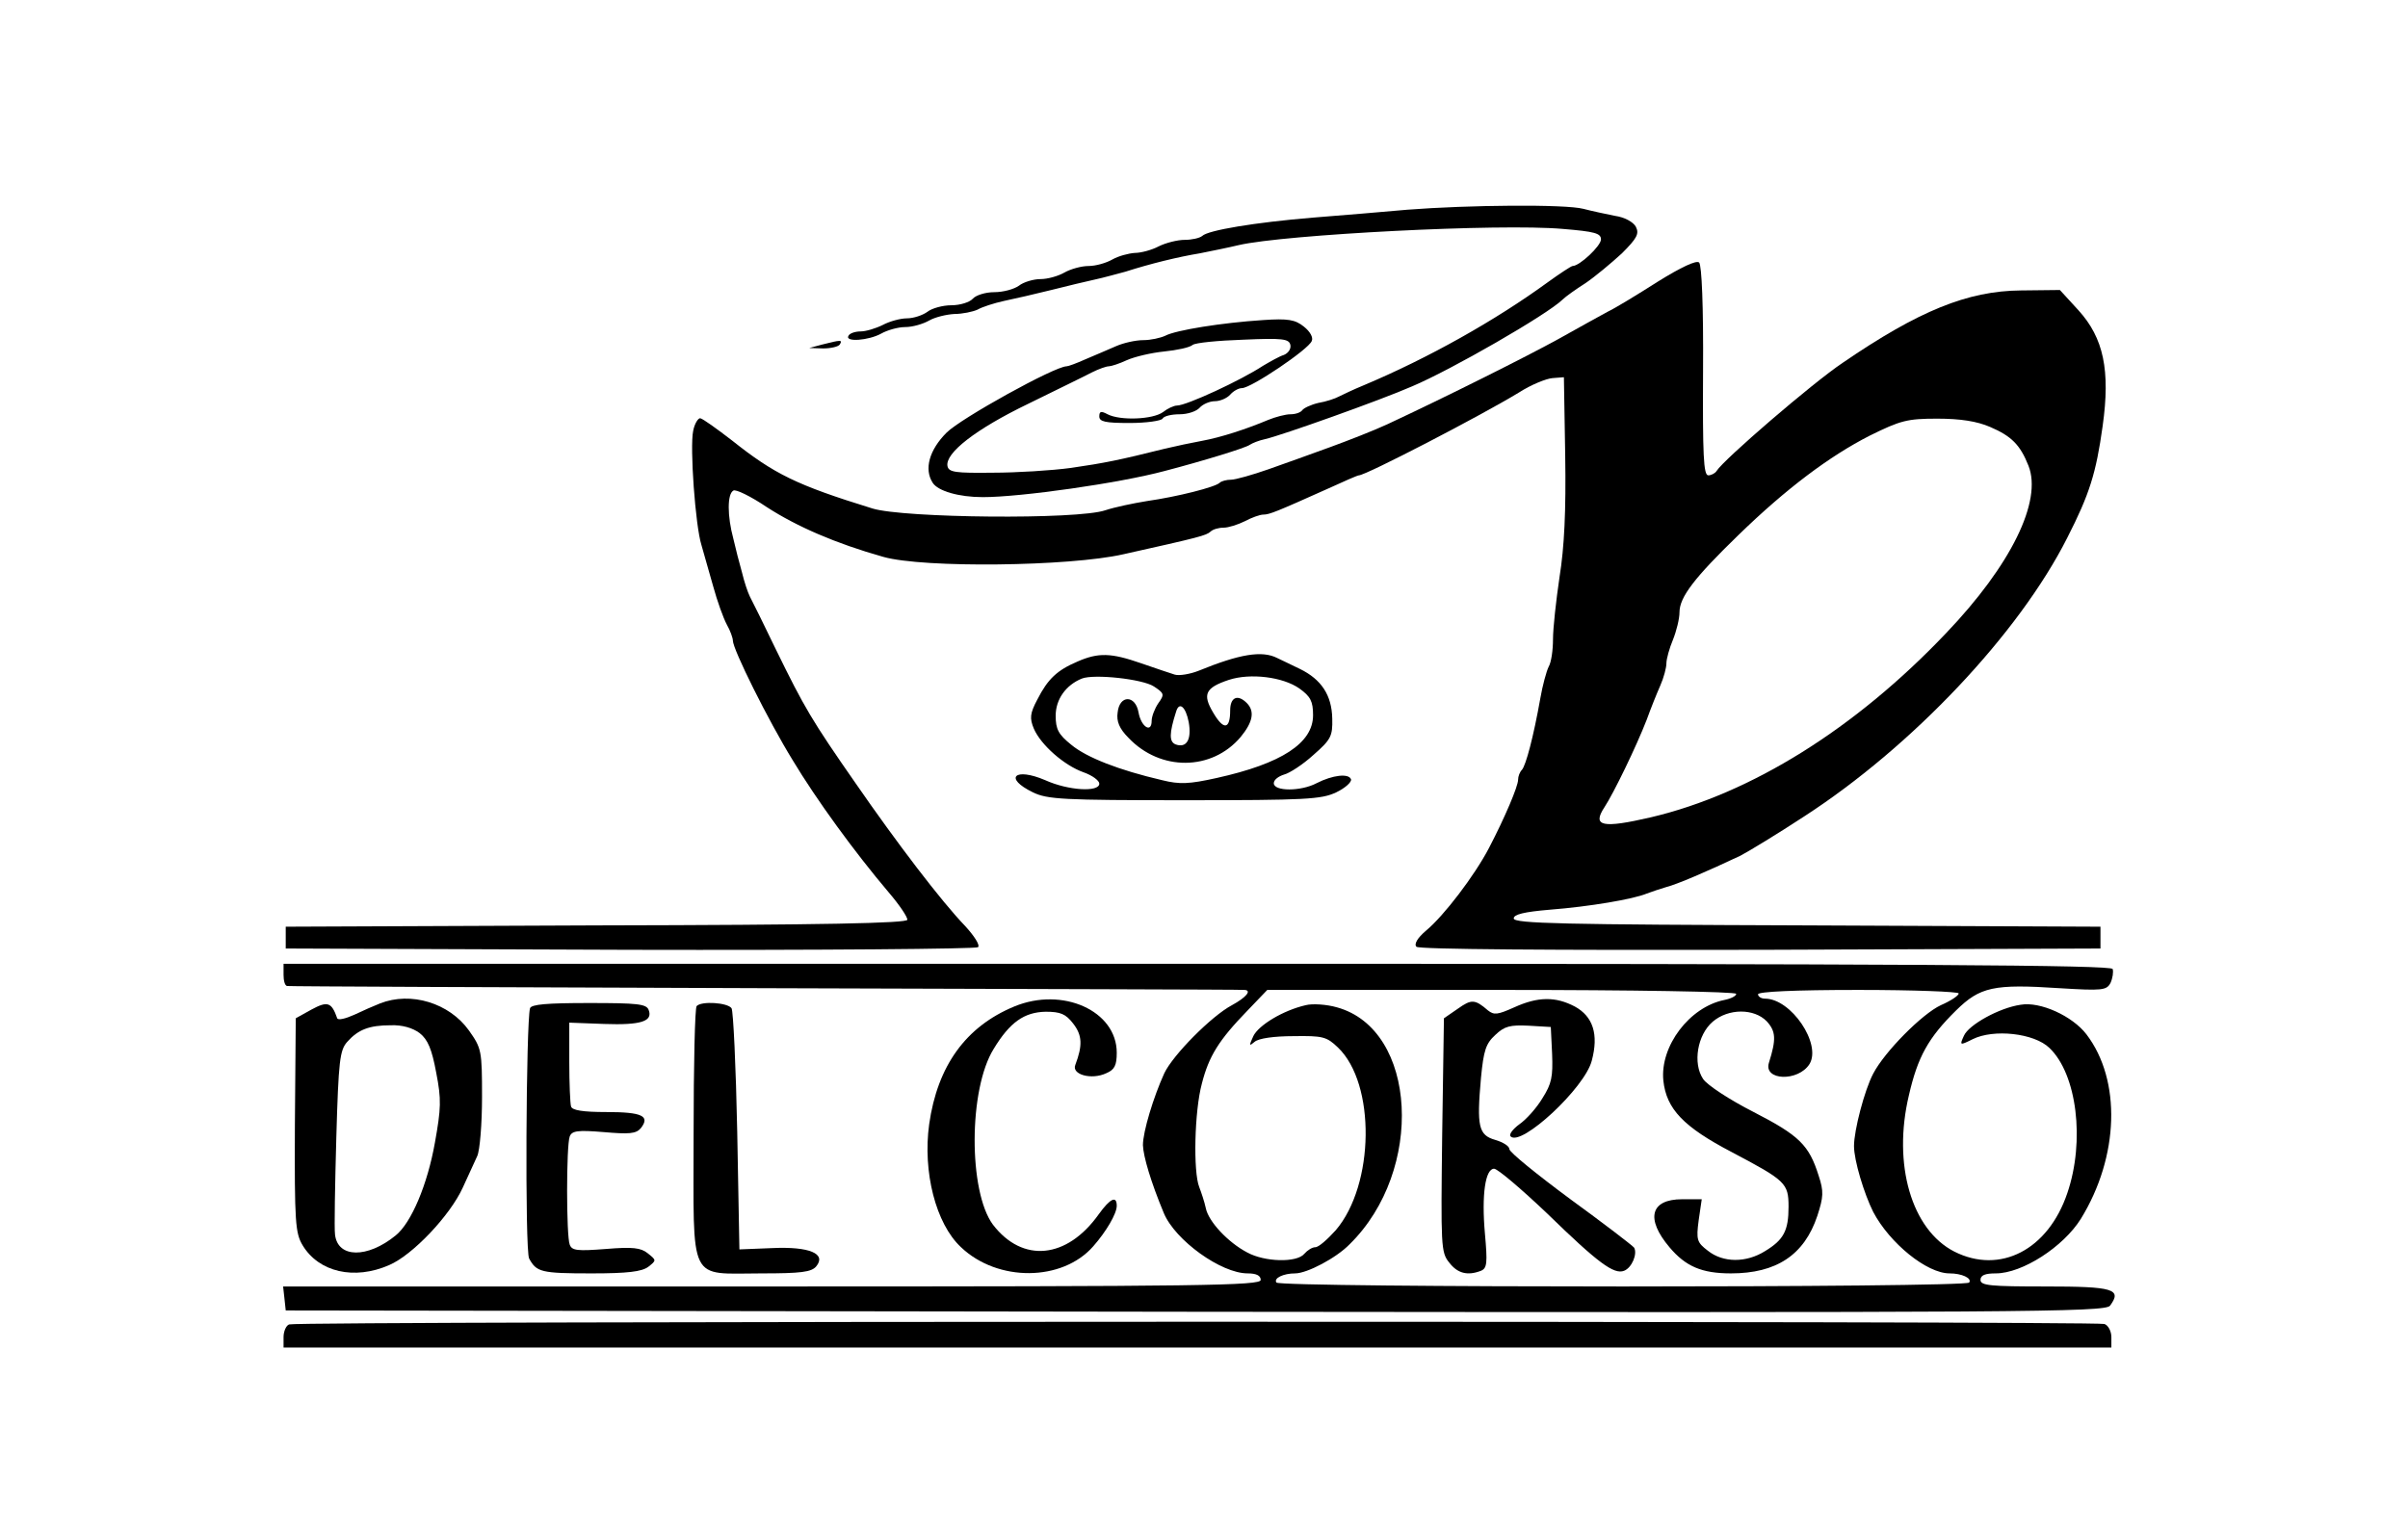
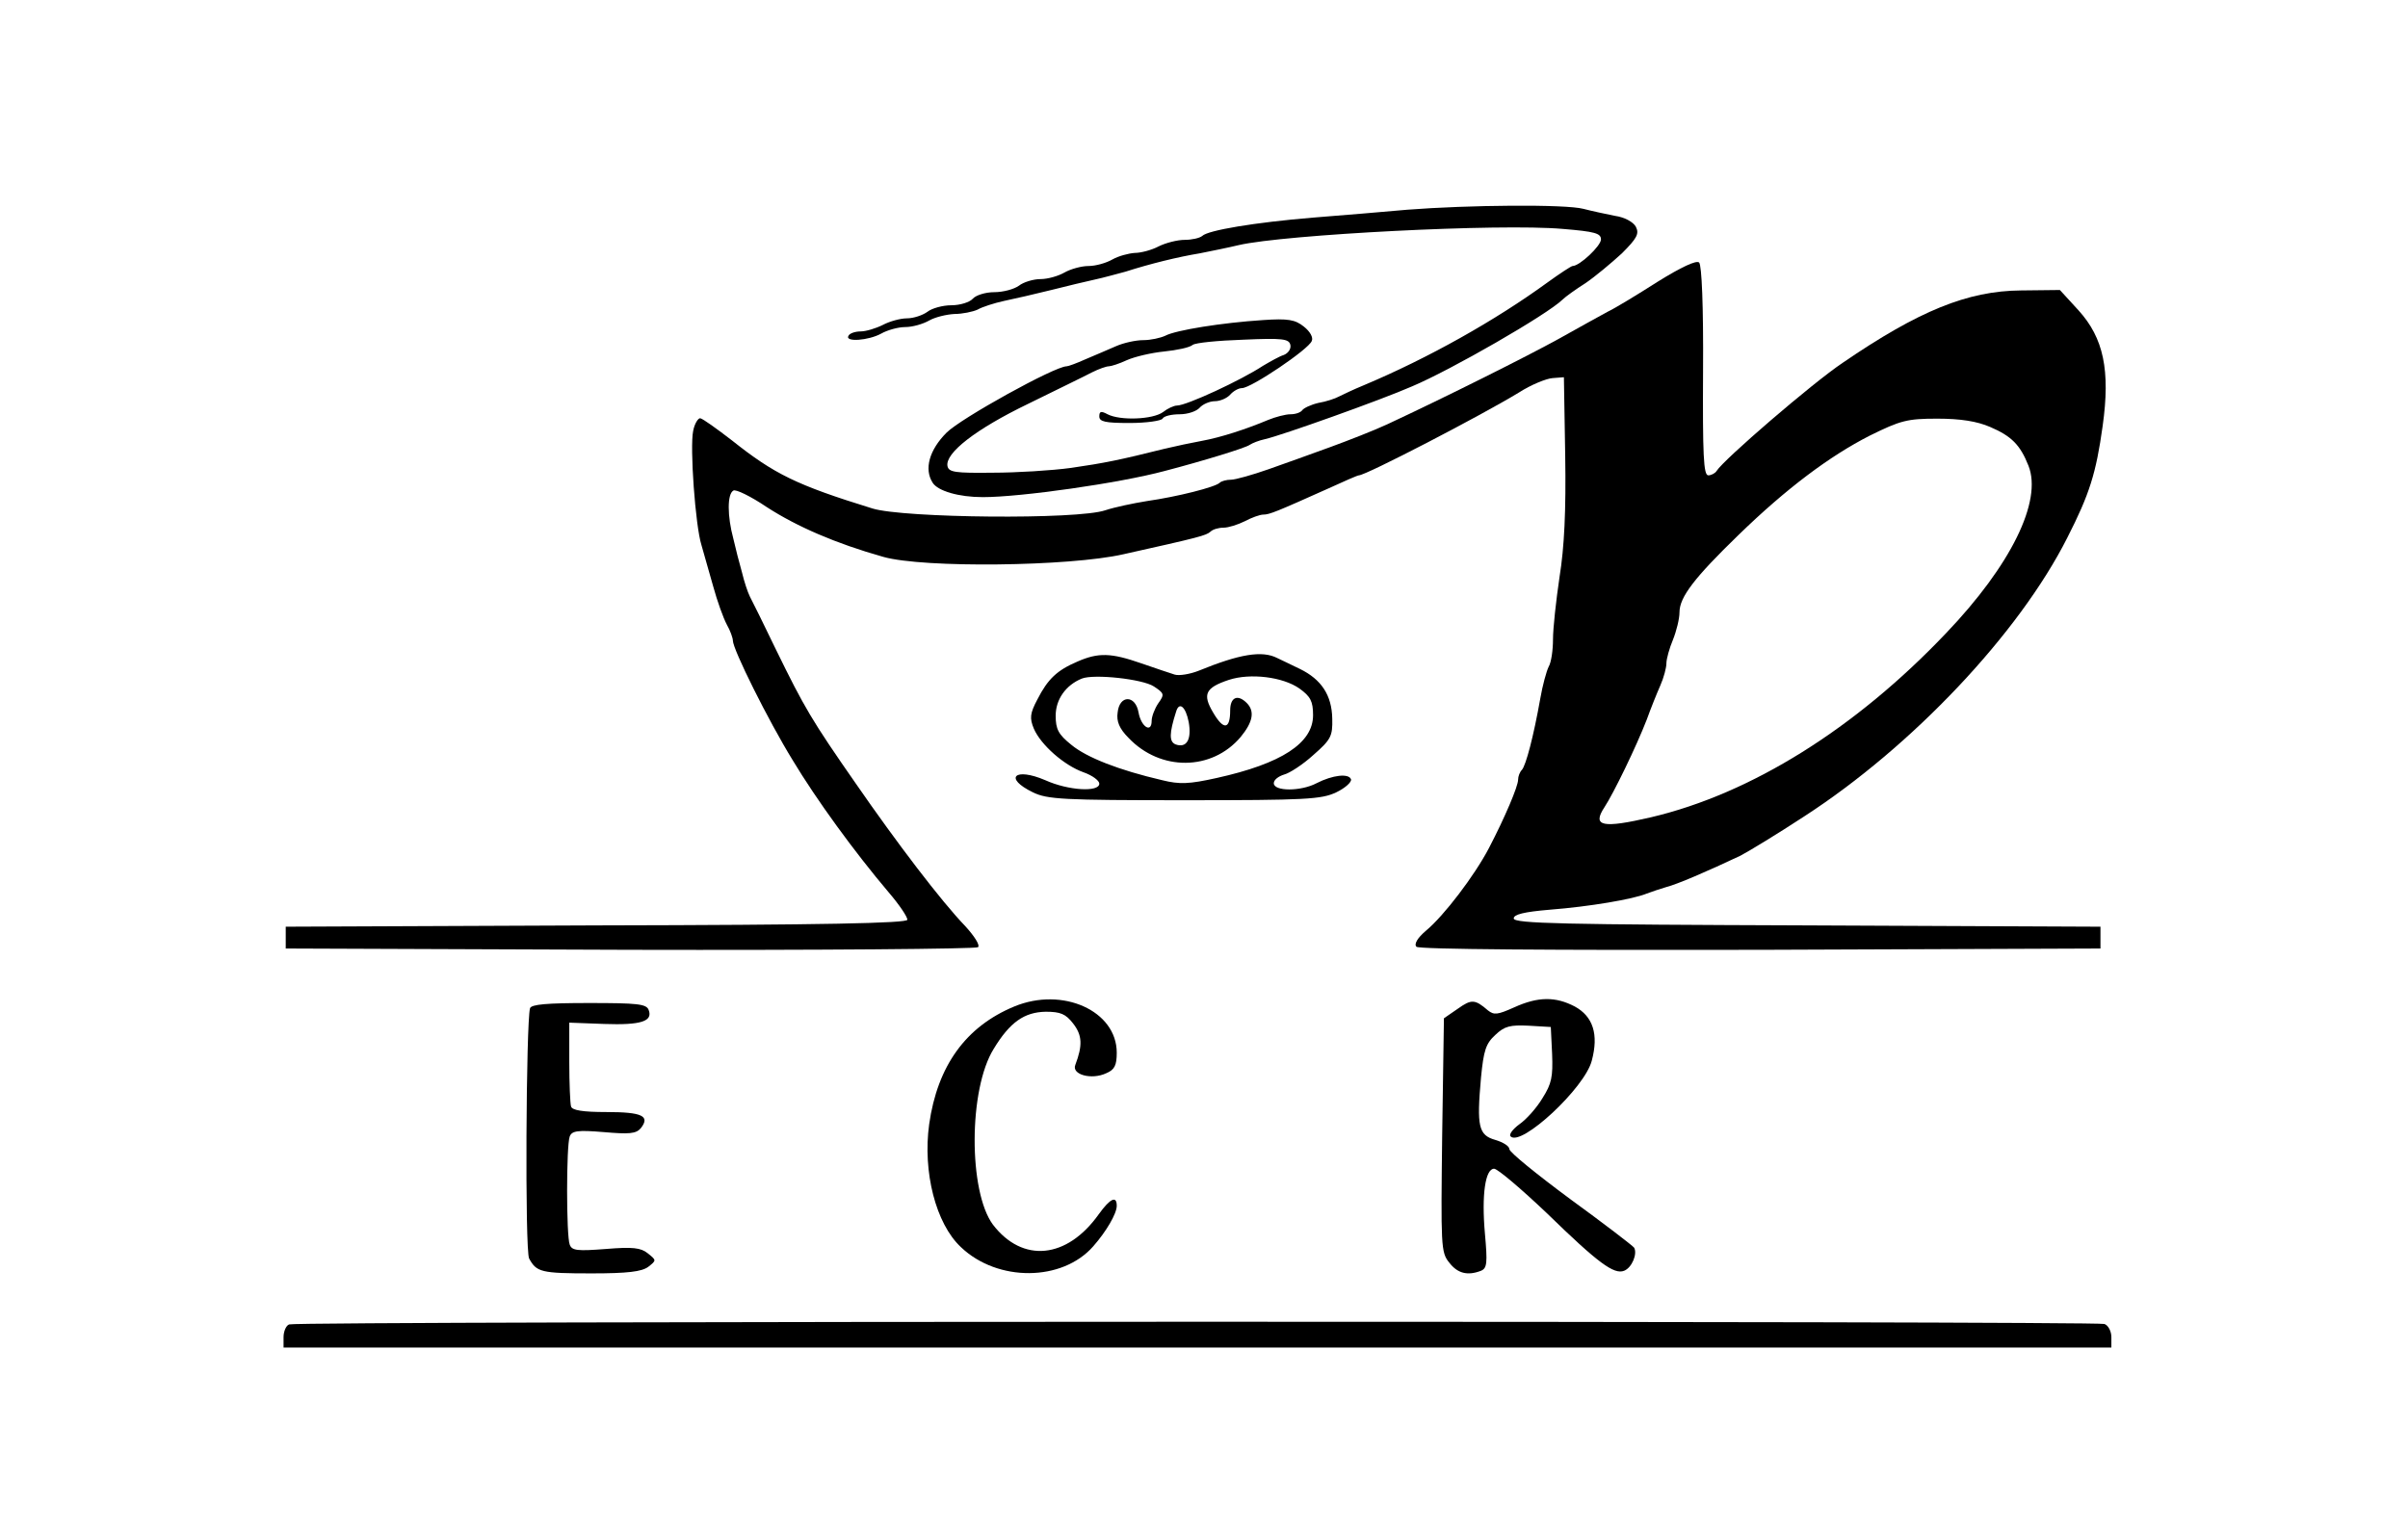
<svg xmlns="http://www.w3.org/2000/svg" version="1.0" width="552pt" height="351pt" viewBox="0 0 552 351" preserveAspectRatio="xMidYMid meet">
  <g transform="translate(0,351) scale(0.1,-0.1)" fill="#000000" stroke="none">
    <path d="M3225 3029 c-55 -5 -152 -13 -215 -18 -133 -11 -241 -29 -254 -42 -6 -5 -24 -9 -40 -9 -17 0 -44 -7 -60 -15 -15 -8 -40 -15 -55 -15 -14 -1 -37 -7 -51 -15 -14 -8 -38 -15 -55 -15 -16 0 -41 -7 -55 -15 -14 -8 -38 -15 -55 -15 -16 0 -39 -7 -49 -15 -11 -8 -36 -15 -57 -15 -20 0 -42 -7 -49 -15 -7 -8 -29 -15 -49 -15 -20 0 -45 -7 -55 -15 -11 -8 -32 -15 -47 -15 -15 0 -40 -7 -55 -15 -16 -8 -39 -15 -51 -15 -12 0 -25 -4 -28 -10 -9 -15 46 -11 75 5 14 8 39 15 55 15 17 0 41 7 55 15 14 8 40 14 58 15 18 0 42 5 53 10 10 6 38 15 61 20 24 5 72 16 108 25 36 9 81 20 100 24 19 4 51 13 70 18 56 18 121 34 170 42 25 5 65 13 90 19 104 24 598 50 743 37 73 -6 87 -10 87 -24 0 -15 -49 -61 -65 -61 -3 0 -29 -17 -58 -38 -118 -86 -272 -173 -422 -236 -22 -9 -47 -21 -55 -25 -9 -5 -30 -12 -48 -15 -17 -4 -34 -12 -37 -17 -4 -5 -15 -9 -27 -9 -11 0 -34 -6 -51 -13 -50 -21 -108 -40 -152 -48 -22 -4 -60 -12 -85 -18 -104 -26 -139 -33 -215 -44 -44 -6 -125 -11 -180 -11 -85 -1 -100 1 -103 15 -6 30 65 85 185 143 65 32 131 64 146 72 16 8 33 14 39 14 5 0 24 6 41 14 18 8 56 17 86 20 29 3 58 9 65 15 6 5 58 10 116 12 90 4 105 2 108 -12 2 -9 -5 -19 -15 -23 -10 -3 -31 -15 -48 -25 -50 -33 -175 -91 -197 -91 -7 0 -22 -7 -32 -15 -23 -17 -98 -20 -127 -5 -15 8 -19 7 -19 -5 0 -12 14 -15 69 -15 39 0 73 5 76 10 3 6 21 10 39 10 19 0 39 7 46 15 7 8 23 15 35 15 12 0 28 7 35 15 7 8 19 15 27 15 21 0 153 89 160 108 4 8 -4 22 -18 33 -20 16 -36 19 -94 15 -93 -6 -200 -23 -224 -36 -11 -5 -33 -10 -50 -10 -17 0 -45 -6 -63 -14 -18 -8 -49 -21 -70 -30 -20 -9 -39 -16 -43 -16 -27 0 -242 -119 -275 -152 -40 -40 -52 -84 -32 -115 12 -19 60 -33 115 -33 87 0 313 32 417 60 88 23 186 53 195 60 6 4 21 10 35 13 36 8 264 89 337 121 88 37 309 164 345 199 7 7 31 24 53 38 22 15 59 46 83 68 35 35 40 45 32 61 -6 11 -26 22 -48 25 -20 4 -53 11 -72 16 -41 11 -264 9 -405 -2z" />
    <path d="M3800 2864 c-47 -30 -98 -61 -115 -69 -16 -9 -66 -36 -110 -61 -74 -41 -262 -135 -395 -197 -30 -14 -89 -37 -130 -52 -41 -15 -105 -38 -142 -51 -37 -13 -76 -24 -86 -24 -10 0 -22 -3 -26 -7 -10 -10 -97 -32 -167 -42 -31 -5 -74 -14 -95 -21 -63 -22 -463 -18 -534 4 -175 54 -225 79 -322 156 -35 27 -67 50 -73 51 -5 0 -13 -13 -16 -29 -8 -37 5 -218 19 -262 5 -19 18 -62 27 -95 9 -33 23 -72 31 -87 8 -14 14 -31 14 -37 0 -20 81 -183 137 -274 54 -90 142 -211 220 -303 24 -28 43 -56 43 -63 0 -8 -189 -12 -712 -13 l-713 -3 0 -25 0 -25 789 -3 c435 -1 794 2 798 6 5 5 -9 26 -29 48 -55 57 -157 191 -251 327 -101 145 -118 174 -183 307 -28 58 -55 113 -60 122 -5 10 -13 34 -18 55 -6 21 -15 56 -20 78 -14 52 -14 102 0 110 5 4 40 -13 77 -38 68 -44 157 -83 267 -114 92 -26 427 -22 550 6 175 39 190 43 200 52 5 5 18 9 30 9 11 0 33 7 49 15 15 8 34 15 42 15 14 0 31 7 147 59 37 17 69 31 72 31 16 0 280 137 367 190 28 18 63 32 77 33 l26 2 3 -180 c2 -126 -2 -210 -13 -278 -8 -54 -15 -118 -15 -143 0 -25 -4 -53 -10 -63 -5 -10 -14 -43 -19 -72 -16 -90 -33 -153 -42 -164 -5 -5 -9 -15 -9 -23 0 -15 -30 -86 -67 -157 -33 -63 -103 -155 -144 -189 -20 -17 -28 -31 -22 -37 6 -6 306 -8 789 -7 l779 3 0 25 0 25 -672 3 c-557 2 -673 4 -673 16 0 9 23 15 83 20 90 7 191 24 222 37 11 4 31 11 45 15 24 6 94 36 170 72 19 10 85 50 146 90 247 160 492 419 603 639 51 100 66 148 81 256 18 128 2 202 -55 265 l-43 47 -89 -1 c-123 -1 -235 -47 -409 -166 -70 -47 -273 -222 -289 -248 -3 -5 -12 -10 -19 -10 -11 0 -13 47 -12 239 1 149 -3 243 -9 249 -6 6 -42 -11 -95 -44z m762 -333 c49 -21 69 -41 88 -89 32 -81 -40 -228 -189 -384 -208 -219 -447 -368 -676 -422 -112 -26 -136 -21 -107 23 21 32 73 139 97 201 9 25 23 60 31 78 8 18 14 41 14 51 0 10 7 35 15 54 8 20 15 48 15 63 0 35 35 80 135 177 110 107 209 181 301 228 71 35 86 39 155 39 53 0 91 -6 121 -19z" />
-     <path d="M1885 2720 l-30 -8 32 -1 c17 0 35 4 38 9 7 11 3 11 -40 0z" />
    <path d="M2470 1993 c-47 -20 -68 -40 -92 -87 -17 -32 -18 -43 -8 -67 16 -37 69 -84 114 -100 20 -7 36 -19 36 -26 0 -20 -71 -16 -124 8 -70 30 -96 5 -28 -28 33 -16 69 -18 347 -18 279 0 314 2 348 18 21 10 36 24 34 30 -5 14 -42 10 -79 -9 -36 -19 -98 -19 -98 0 0 8 11 16 24 20 12 3 43 23 67 45 40 35 44 43 43 83 -1 54 -25 90 -74 114 -19 9 -43 21 -52 25 -35 18 -87 9 -180 -29 -20 -8 -45 -12 -55 -9 -10 3 -45 15 -77 26 -69 24 -98 25 -146 4z m175 -57 c24 -16 25 -18 10 -39 -8 -12 -15 -30 -15 -40 0 -29 -24 -14 -30 19 -7 41 -44 41 -48 0 -3 -20 4 -37 25 -58 73 -77 191 -76 257 2 28 34 33 59 14 78 -21 21 -38 13 -38 -17 0 -44 -15 -46 -39 -5 -25 42 -18 57 36 75 49 16 124 7 162 -20 25 -18 31 -29 31 -61 0 -64 -72 -111 -221 -144 -63 -14 -85 -15 -125 -5 -99 23 -173 52 -208 81 -30 24 -36 36 -36 67 0 37 23 70 60 85 28 11 139 -1 165 -18z m80 -82 c7 -40 -5 -60 -30 -51 -15 6 -15 25 1 75 7 24 22 12 29 -24z" />
-     <path d="M650 1275 c0 -14 3 -25 8 -26 4 -1 497 -3 1097 -5 600 -2 1093 -3 1098 -4 17 -1 4 -17 -29 -35 -47 -25 -135 -114 -155 -156 -25 -55 -49 -134 -49 -165 1 -26 18 -84 48 -156 26 -62 131 -138 192 -138 20 0 30 -5 30 -15 0 -13 -131 -15 -1121 -15 l-1120 0 3 -27 3 -28 2085 -3 c1904 -2 2086 -1 2097 14 28 38 8 44 -148 44 -126 0 -149 2 -149 15 0 11 11 15 35 15 61 0 155 61 195 125 88 143 93 318 13 423 -32 42 -106 76 -151 68 -49 -7 -119 -46 -130 -71 -10 -22 -10 -23 20 -8 48 24 141 14 176 -20 63 -60 82 -213 41 -333 -44 -130 -154 -187 -259 -134 -98 50 -142 200 -104 359 20 87 44 131 108 194 55 54 86 61 237 51 98 -6 108 -5 117 12 5 11 7 25 5 32 -4 9 -433 12 -2099 12 l-2094 0 0 -25z m3330 -44 c0 -5 -12 -11 -27 -14 -80 -16 -148 -106 -140 -185 7 -65 46 -106 157 -164 123 -65 130 -71 130 -125 0 -55 -11 -76 -54 -102 -43 -27 -96 -27 -131 1 -25 19 -27 25 -21 70 l7 48 -45 0 c-73 0 -84 -45 -29 -110 37 -44 74 -60 141 -60 104 0 168 42 198 132 14 43 15 56 3 92 -22 70 -44 92 -149 146 -55 28 -107 62 -116 76 -24 36 -13 101 22 131 36 31 95 31 124 1 21 -23 22 -41 5 -95 -13 -41 67 -44 93 -3 28 46 -42 150 -102 150 -9 0 -16 5 -16 10 0 6 83 10 230 10 127 0 230 -4 230 -8 0 -5 -18 -17 -41 -27 -43 -20 -129 -107 -155 -157 -20 -38 -44 -130 -44 -166 0 -33 23 -109 44 -151 38 -72 123 -141 175 -141 28 0 52 -11 45 -21 -7 -12 -1581 -12 -1588 0 -7 10 16 21 43 21 27 0 94 35 125 67 172 169 155 492 -29 543 -24 7 -57 9 -72 5 -52 -12 -108 -46 -120 -71 -10 -22 -10 -24 3 -13 9 8 45 13 89 13 67 1 76 -1 102 -26 87 -83 84 -315 -5 -419 -19 -21 -39 -39 -47 -39 -7 0 -18 -7 -25 -15 -17 -21 -91 -19 -131 3 -44 23 -89 71 -95 102 -3 14 -10 35 -15 48 -14 35 -11 174 6 237 16 63 39 100 104 167 l46 48 538 0 c300 0 537 -4 537 -9z" />
    <path d="M3342 1197 l-32 -22 -4 -268 c-3 -253 -3 -269 16 -292 19 -25 42 -31 73 -19 14 6 15 18 9 85 -8 90 1 149 21 149 8 0 62 -46 121 -102 118 -115 154 -141 177 -132 18 7 31 39 23 53 -4 5 -69 55 -146 111 -77 57 -140 108 -140 115 0 7 -15 16 -32 21 -39 11 -43 31 -33 143 6 62 11 78 33 98 21 20 34 23 76 21 l51 -3 3 -62 c2 -52 -1 -68 -22 -101 -13 -22 -37 -49 -53 -60 -15 -11 -25 -24 -20 -28 24 -24 170 111 186 174 16 60 3 101 -39 124 -44 23 -84 23 -139 -2 -38 -17 -46 -18 -60 -7 -30 26 -38 26 -69 4z" />
-     <path d="M871 1209 c-13 -5 -40 -17 -59 -26 -20 -9 -37 -13 -39 -8 -13 37 -22 40 -59 20 l-36 -20 -2 -245 c-1 -224 1 -248 18 -276 37 -61 118 -80 198 -45 54 23 140 114 169 178 12 26 27 59 33 72 6 13 11 74 11 135 0 107 -1 112 -30 153 -45 63 -133 90 -204 62z m91 -68 c19 -15 28 -37 38 -91 12 -61 11 -82 -3 -160 -17 -96 -54 -184 -90 -213 -65 -53 -133 -52 -139 2 -2 14 0 115 3 224 5 175 8 199 25 218 25 28 50 38 100 38 26 1 50 -6 66 -18z" />
    <path d="M2325 1202 c-111 -46 -176 -136 -195 -270 -15 -109 15 -228 73 -282 84 -80 232 -79 303 2 30 34 54 75 54 93 0 24 -15 17 -41 -19 -73 -103 -175 -113 -243 -24 -56 76 -56 310 2 403 37 61 70 84 119 85 34 0 46 -5 63 -27 21 -27 22 -50 5 -95 -9 -22 37 -35 71 -19 19 8 24 18 24 47 0 96 -124 152 -235 106z" />
    <path d="M1215 1198 c-9 -32 -12 -556 -2 -574 17 -31 27 -34 143 -34 83 0 115 4 130 15 19 15 19 15 -1 31 -16 13 -35 15 -96 10 -65 -5 -78 -4 -83 10 -8 20 -8 227 0 248 5 13 18 15 78 10 58 -5 74 -4 85 9 22 28 3 37 -79 37 -54 0 -79 4 -81 13 -2 6 -4 53 -4 102 l0 90 80 -3 c84 -3 112 6 102 32 -5 14 -26 16 -137 16 -96 0 -132 -3 -135 -12z" />
-     <path d="M1597 1203 c-4 -3 -7 -136 -7 -294 0 -347 -14 -319 156 -319 90 0 114 3 125 16 24 29 -15 46 -101 42 l-75 -3 -5 270 c-3 149 -9 276 -13 283 -9 13 -69 17 -80 5z" />
    <path d="M663 473 c-7 -2 -13 -16 -13 -29 l0 -24 2095 0 2095 0 0 24 c0 13 -7 27 -16 30 -19 7 -4143 7 -4161 -1z" />
  </g>
</svg>